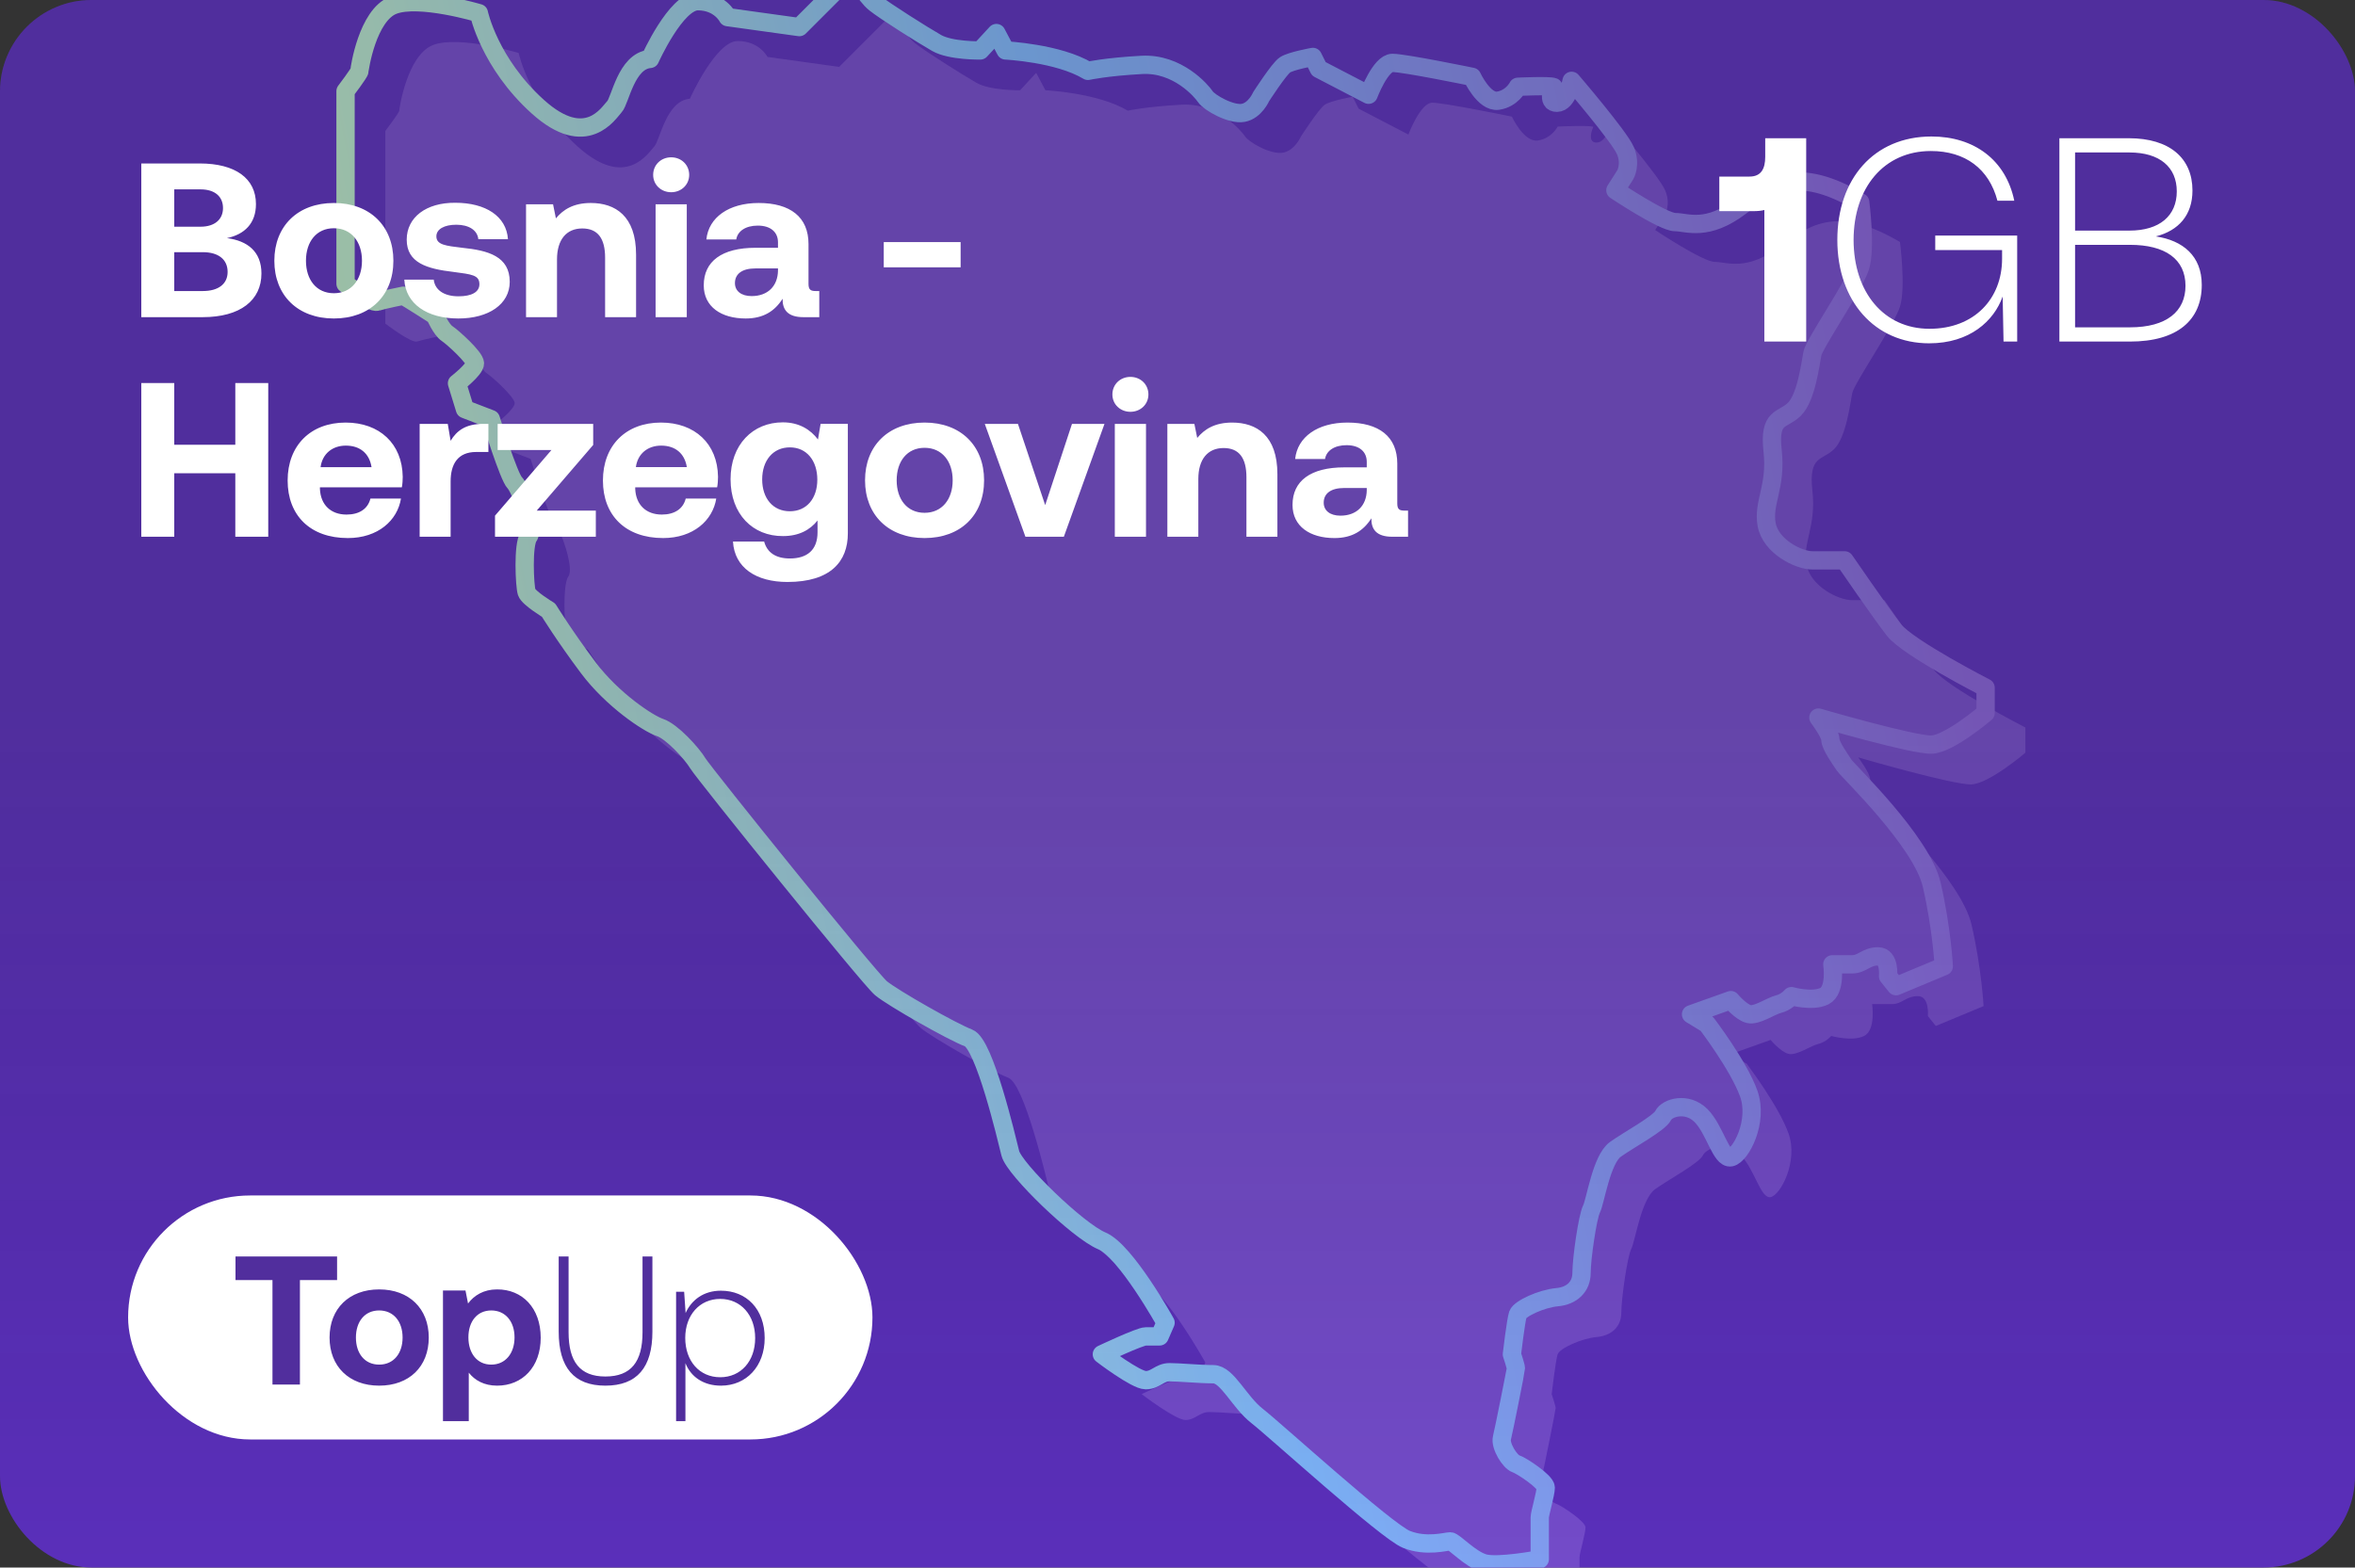
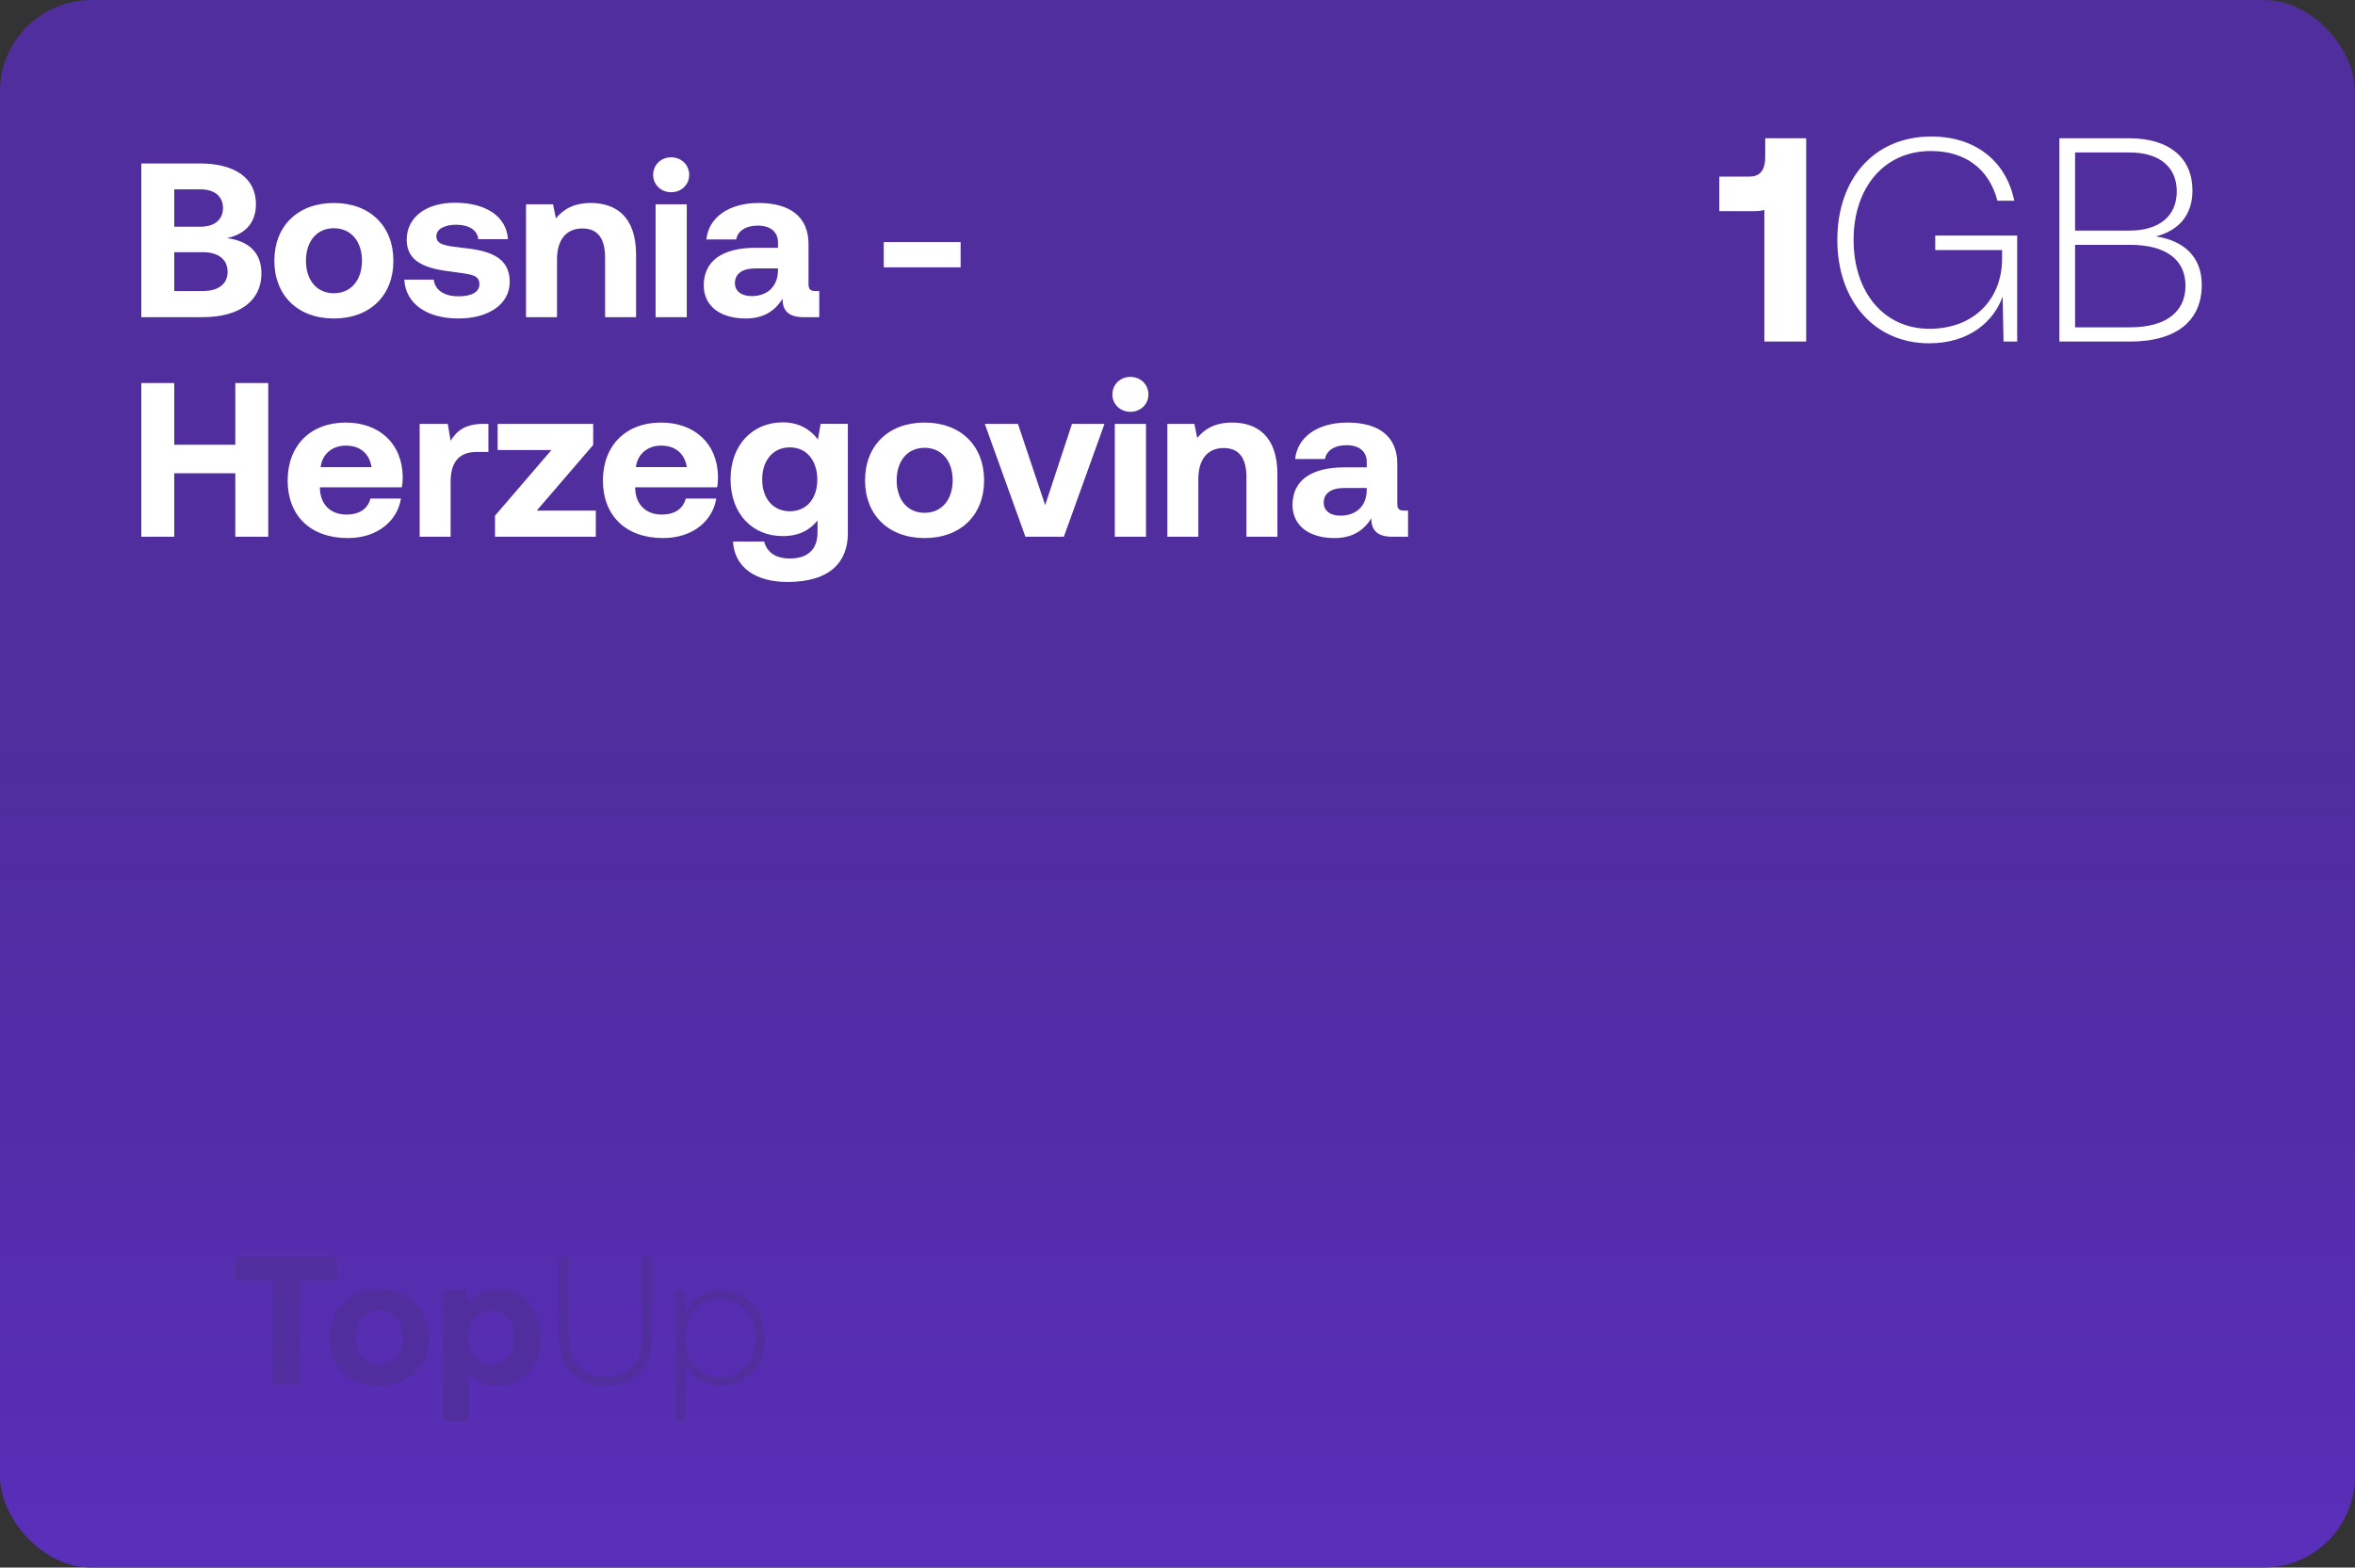
<svg xmlns="http://www.w3.org/2000/svg" width="386" height="257" fill="none">
  <rect width="100%" height="100%" fill="#333333" stroke="none" />
  <g clip-path="url(#a)">
    <rect width="386" height="257" fill="#5A2FBA" rx="15" />
    <g clip-path="url(#b)">
      <path fill="#8C68D9" fill-opacity=".5" d="M85.013 8.68s1.71 8.163 9.663 15.337c7.954 7.174 11.618.982 12.561 0 .942-.982 1.921-7.506 5.836-7.833 0 0 4.241-9.46 7.83-9.46 3.588 0 4.893 2.61 4.893 2.61l11.745 1.63 8.808-8.808s1.957 3.589 3.588 4.894c1.632 1.305 7.83 5.22 10.114 6.525 2.283 1.304 7.151 1.22 7.151 1.22l2.636-2.852 1.51 2.852s8.603.41 13.497 3.347c0 0 2.936-.653 8.808-.979 5.872-.326 9.787 4.241 10.439 5.22.653.979 4.241 3.01 6.199 2.646 1.957-.366 2.936-2.646 2.936-2.646s2.936-4.567 3.915-5.22c.978-.652 4.567-1.305 4.567-1.305l.979 1.957 8.156 4.242s1.957-5.22 3.914-5.22c1.958 0 13.05 2.283 13.05 2.283s1.957 4.241 4.241 3.915c2.284-.326 3.262-2.283 3.262-2.283s5.171-.245 5.846.042c0 0-1.203 2.59.552 2.58 1.755-.01 2.407-3.598 2.407-3.598s7.83 9.135 8.809 11.418c.978 2.284 0 3.97 0 3.97l-1.632 2.555s7.83 5.22 9.787 5.22c1.958 0 5.22 1.631 10.766-2.61s10.113-6.199 19.574-.653c0 0 .979 7.49 0 10.597-.978 3.105-7.503 12.566-7.829 14.197-.327 1.632-.979 7.177-2.936 9.135-1.958 1.957-4.241.979-3.589 6.85.652 5.873-1.631 8.483-.979 12.072.653 3.588 5.22 5.872 7.504 5.872h5.278s5.814 8.482 8.097 11.418c2.284 2.936 15.007 9.461 15.007 9.461v4.133s-5.905 5.054-8.825 5.191c-2.919.137-18.579-4.431-18.579-4.431s1.958 2.61 1.958 3.589c0 .979 1.631 3.262 2.283 4.241.653.979 12.691 12.439 14.338 19.597 1.648 7.157 1.974 13.353 1.974 13.353l-7.829 3.262-1.305-1.631s.326-3.263-1.632-3.263c-1.957 0-2.609 1.305-4.241 1.305h-3.262s.652 4.241-1.305 5.22c-1.957.979-5.399 0-5.399 0s-.799.979-2.104 1.305c-1.305.326-3.589 1.957-4.894 1.631-1.305-.326-2.936-2.283-2.936-2.283l-6.521 2.326 2.606 1.588s5.22 6.851 6.851 11.419c1.631 4.567-1.305 10.113-2.936 10.439-1.631.326-2.61-4.567-4.893-6.851-2.284-2.283-5.546-1.305-6.199 0-.652 1.305-5.546 3.915-7.83 5.546-2.283 1.631-3.262 8.482-3.914 9.787-.653 1.305-1.632 8.156-1.632 10.44 0 2.283-1.552 3.791-4.038 4.016-2.486.225-6.075 1.856-6.401 2.835-.326.978-.979 6.524-.979 6.524s.653 1.958.653 2.284c0 .326-1.958 10.113-2.284 11.418-.326 1.305 1.305 3.915 2.284 4.241.978.326 4.893 2.936 4.893 3.915 0 .979-.978 4.241-.978 4.894v6.85s-6.851 1.305-9.135.653c-2.284-.653-4.894-3.589-5.546-3.589-.652 0-3.915.979-7.177-.326-3.263-1.305-21.532-17.943-24.468-20.226-2.936-2.284-4.893-6.851-7.177-6.851s-5.546-.327-7.177-.327c-1.631 0-2.284 1.305-3.915 1.305-1.631 0-7.177-4.241-7.177-4.241s6.198-2.936 7.177-2.936h2.284l.978-2.248s-6.524-11.78-10.439-13.411c-3.915-1.631-14.354-11.744-15.007-14.354-.652-2.61-4.241-17.943-6.851-18.922-2.61-.979-12.397-6.525-14.354-8.156-1.958-1.631-29.035-35.233-30.014-36.864-.978-1.632-4.241-5.22-6.198-5.873-1.958-.652-7.83-4.567-11.745-9.787-3.914-5.219-6.524-9.46-6.524-9.46s-3.263-1.958-3.589-2.937c-.326-.978-.652-7.83.326-9.134.98-1.305-1.305-7.83-2.283-8.808-.979-.98-3.915-10.44-3.915-10.44l-4.241-1.631-1.305-4.241S84.36 67.08 84.36 66.1c0-.978-3.589-4.24-4.567-4.893-.979-.652-1.958-2.936-1.958-2.936s-4.567-2.936-5.22-3.262c0 0-3.262.652-4.24.978-.98.327-5.22-2.936-5.22-2.936v-31.58s2.283-3 2.283-3.327c0-.326 1.305-9.135 5.546-10.766 4.241-1.63 14.028 1.305 14.028 1.305v-.003Z" />
-       <path stroke="url(#c)" stroke-linejoin="round" stroke-width="3" d="M78.49 2.156s1.709 8.162 9.662 15.336c7.954 7.174 11.617.982 12.56 0 .943-.982 1.922-7.507 5.837-7.833 0 0 4.241-9.46 7.829-9.46 3.589 0 4.894 2.609 4.894 2.609l11.744 1.631 8.808-8.808s1.958 3.588 3.589 4.893c1.631 1.305 7.83 5.22 10.113 6.525 2.284 1.305 7.151 1.22 7.151 1.22l2.636-2.851 1.511 2.851s8.603.411 13.496 3.347c0 0 2.936-.652 8.808-.978 5.873-.327 9.787 4.24 10.44 5.22.652.978 4.241 3.01 6.198 2.645 1.958-.365 2.937-2.646 2.937-2.646s2.936-4.567 3.914-5.22c.979-.652 4.568-1.304 4.568-1.304l.978 1.957 8.156 4.241s1.958-5.22 3.915-5.22 13.049 2.284 13.049 2.284 1.958 4.241 4.241 3.915c2.284-.326 3.263-2.284 3.263-2.284s5.171-.244 5.846.043c0 0-1.204 2.59.551 2.58 1.755-.01 2.408-3.598 2.408-3.598s7.829 9.134 8.808 11.418c.979 2.284 0 3.97 0 3.97l-1.631 2.555s7.83 5.22 9.787 5.22c1.957 0 5.22 1.63 10.766-2.61 5.546-4.242 10.113-6.199 19.574-.653 0 0 .979 7.49 0 10.596s-7.504 12.567-7.83 14.198c-.326 1.631-.978 7.177-2.936 9.134-1.957 1.958-4.241.98-3.588 6.851.652 5.873-1.632 8.482-.979 12.071.652 3.589 5.22 5.872 7.503 5.872h5.279s5.813 8.482 8.097 11.419c2.284 2.936 15.007 9.46 15.007 9.46v4.134s-5.905 5.053-8.825 5.19c-2.92.137-18.579-4.43-18.579-4.43s1.957 2.61 1.957 3.588c0 .979 1.632 3.263 2.284 4.241.652.979 12.691 12.44 14.338 19.597 1.648 7.158 1.974 13.353 1.974 13.353l-7.83 3.263-1.305-1.632s.326-3.262-1.631-3.262-2.61 1.305-4.241 1.305h-3.262s.652 4.241-1.305 5.22c-1.958.978-5.4 0-5.4 0s-.799.978-2.104 1.305c-1.305.326-3.588 1.957-4.893 1.631-1.305-.326-2.936-2.284-2.936-2.284l-6.522 2.326 2.607 1.589s5.22 6.851 6.851 11.418c1.631 4.567-1.305 10.113-2.936 10.44-1.632.326-2.61-4.568-4.894-6.851-2.284-2.284-5.546-1.305-6.198 0-.653 1.305-5.546 3.915-7.83 5.546-2.284 1.631-3.262 8.482-3.915 9.787-.652 1.305-1.631 8.156-1.631 10.439 0 2.284-1.553 3.791-4.039 4.016-2.486.225-6.074 1.857-6.4 2.835-.327.979-.979 6.525-.979 6.525s.652 1.957.652 2.284c0 .326-1.957 10.113-2.283 11.418-.327 1.305 1.305 3.915 2.283 4.241.979.326 4.894 2.936 4.894 3.915 0 .978-.979 4.241-.979 4.893v6.851s-6.851 1.305-9.134.653c-2.284-.653-4.894-3.589-5.546-3.589-.653 0-3.915.979-7.178-.326-3.262-1.305-21.531-17.943-24.467-20.227-2.936-2.283-4.894-6.851-7.177-6.851-2.284 0-5.546-.326-7.178-.326-1.631 0-2.283 1.305-3.914 1.305-1.632 0-7.178-4.241-7.178-4.241s6.199-2.936 7.178-2.936h2.283l.979-2.248s-6.525-11.78-10.44-13.411c-3.914-1.632-14.354-11.745-15.006-14.355-.653-2.61-4.241-17.943-6.851-18.921-2.61-.979-12.397-6.525-14.355-8.156-1.957-1.631-29.034-35.234-30.013-36.865-.979-1.631-4.241-5.219-6.199-5.872-1.957-.652-7.829-4.567-11.744-9.787-3.915-5.22-6.525-9.461-6.525-9.461s-3.262-1.957-3.588-2.936c-.326-.979-.653-7.83.326-9.135.979-1.304-1.305-7.83-2.284-8.808-.978-.979-3.915-10.44-3.915-10.44l-4.24-1.63-1.306-4.242s2.937-2.283 2.937-3.262c0-.979-3.589-4.24-4.568-4.893-.978-.653-1.957-2.937-1.957-2.937s-4.567-2.936-5.22-3.262c0 0-3.262.653-4.24.979-.98.326-5.22-2.936-5.22-2.936v-31.58s2.283-3.001 2.283-3.327c0-.327 1.305-9.135 5.546-10.766 4.241-1.631 14.028 1.305 14.028 1.305v-.003Z" />
+       <path stroke="url(#c)" stroke-linejoin="round" stroke-width="3" d="M78.49 2.156s1.709 8.162 9.662 15.336c7.954 7.174 11.617.982 12.56 0 .943-.982 1.922-7.507 5.837-7.833 0 0 4.241-9.46 7.829-9.46 3.589 0 4.894 2.609 4.894 2.609l11.744 1.631 8.808-8.808s1.958 3.588 3.589 4.893c1.631 1.305 7.83 5.22 10.113 6.525 2.284 1.305 7.151 1.22 7.151 1.22l2.636-2.851 1.511 2.851s8.603.411 13.496 3.347c0 0 2.936-.652 8.808-.978 5.873-.327 9.787 4.24 10.44 5.22.652.978 4.241 3.01 6.198 2.645 1.958-.365 2.937-2.646 2.937-2.646s2.936-4.567 3.914-5.22c.979-.652 4.568-1.304 4.568-1.304l.978 1.957 8.156 4.241s1.958-5.22 3.915-5.22 13.049 2.284 13.049 2.284 1.958 4.241 4.241 3.915c2.284-.326 3.263-2.284 3.263-2.284c0 0-1.204 2.59.551 2.58 1.755-.01 2.408-3.598 2.408-3.598s7.829 9.134 8.808 11.418c.979 2.284 0 3.97 0 3.97l-1.631 2.555s7.83 5.22 9.787 5.22c1.957 0 5.22 1.63 10.766-2.61 5.546-4.242 10.113-6.199 19.574-.653 0 0 .979 7.49 0 10.596s-7.504 12.567-7.83 14.198c-.326 1.631-.978 7.177-2.936 9.134-1.957 1.958-4.241.98-3.588 6.851.652 5.873-1.632 8.482-.979 12.071.652 3.589 5.22 5.872 7.503 5.872h5.279s5.813 8.482 8.097 11.419c2.284 2.936 15.007 9.46 15.007 9.46v4.134s-5.905 5.053-8.825 5.19c-2.92.137-18.579-4.43-18.579-4.43s1.957 2.61 1.957 3.588c0 .979 1.632 3.263 2.284 4.241.652.979 12.691 12.44 14.338 19.597 1.648 7.158 1.974 13.353 1.974 13.353l-7.83 3.263-1.305-1.632s.326-3.262-1.631-3.262-2.61 1.305-4.241 1.305h-3.262s.652 4.241-1.305 5.22c-1.958.978-5.4 0-5.4 0s-.799.978-2.104 1.305c-1.305.326-3.588 1.957-4.893 1.631-1.305-.326-2.936-2.284-2.936-2.284l-6.522 2.326 2.607 1.589s5.22 6.851 6.851 11.418c1.631 4.567-1.305 10.113-2.936 10.44-1.632.326-2.61-4.568-4.894-6.851-2.284-2.284-5.546-1.305-6.198 0-.653 1.305-5.546 3.915-7.83 5.546-2.284 1.631-3.262 8.482-3.915 9.787-.652 1.305-1.631 8.156-1.631 10.439 0 2.284-1.553 3.791-4.039 4.016-2.486.225-6.074 1.857-6.4 2.835-.327.979-.979 6.525-.979 6.525s.652 1.957.652 2.284c0 .326-1.957 10.113-2.283 11.418-.327 1.305 1.305 3.915 2.283 4.241.979.326 4.894 2.936 4.894 3.915 0 .978-.979 4.241-.979 4.893v6.851s-6.851 1.305-9.134.653c-2.284-.653-4.894-3.589-5.546-3.589-.653 0-3.915.979-7.178-.326-3.262-1.305-21.531-17.943-24.467-20.227-2.936-2.283-4.894-6.851-7.177-6.851-2.284 0-5.546-.326-7.178-.326-1.631 0-2.283 1.305-3.914 1.305-1.632 0-7.178-4.241-7.178-4.241s6.199-2.936 7.178-2.936h2.283l.979-2.248s-6.525-11.78-10.44-13.411c-3.914-1.632-14.354-11.745-15.006-14.355-.653-2.61-4.241-17.943-6.851-18.921-2.61-.979-12.397-6.525-14.355-8.156-1.957-1.631-29.034-35.234-30.013-36.865-.979-1.631-4.241-5.219-6.199-5.872-1.957-.652-7.829-4.567-11.744-9.787-3.915-5.22-6.525-9.461-6.525-9.461s-3.262-1.957-3.588-2.936c-.326-.979-.653-7.83.326-9.135.979-1.304-1.305-7.83-2.284-8.808-.978-.979-3.915-10.44-3.915-10.44l-4.24-1.63-1.306-4.242s2.937-2.283 2.937-3.262c0-.979-3.589-4.24-4.568-4.893-.978-.653-1.957-2.937-1.957-2.937s-4.567-2.936-5.22-3.262c0 0-3.262.653-4.24.979-.98.326-5.22-2.936-5.22-2.936v-31.58s2.283-3.001 2.283-3.327c0-.327 1.305-9.135 5.546-10.766 4.241-1.631 14.028 1.305 14.028 1.305v-.003Z" />
    </g>
    <rect width="386" height="257" fill="url(#d)" fill-opacity=".2" rx="15" />
    <path fill="#fff" d="M23.16 52V26.8h9.576c5.832 0 9.216 2.448 9.216 6.66 0 3.168-1.872 4.968-4.752 5.58 3.348.432 5.652 2.196 5.652 5.796 0 4.392-3.456 7.164-9.648 7.164H23.16Zm9.72-20.952h-4.32v6.12h4.32c2.304 0 3.672-1.188 3.672-3.06s-1.332-3.06-3.672-3.06Zm.36 10.296h-4.68v6.372h4.68c2.592 0 4.068-1.188 4.068-3.132 0-2.052-1.512-3.24-4.068-3.24Zm21.482 10.872c-5.904 0-9.756-3.78-9.756-9.468 0-5.688 3.852-9.468 9.756-9.468s9.756 3.78 9.756 9.468c0 5.724-3.852 9.468-9.756 9.468Zm0-4.14c2.844 0 4.608-2.196 4.608-5.328s-1.764-5.328-4.608-5.328c-2.844 0-4.572 2.196-4.572 5.328s1.728 5.328 4.572 5.328Zm11.545-2.232h4.824c.18 1.62 1.584 2.736 4.068 2.736 2.124 0 3.42-.684 3.42-1.98 0-1.512-1.26-1.62-4.248-2.016-4.32-.504-7.668-1.476-7.668-5.292 0-3.672 3.204-6.084 7.956-6.048 4.968 0 8.388 2.196 8.64 5.976H78.4c-.144-1.476-1.548-2.376-3.6-2.376-1.98 0-3.276.72-3.276 1.908 0 1.404 1.584 1.548 4.248 1.872 4.248.432 7.776 1.404 7.776 5.58 0 3.672-3.456 6.012-8.424 6.012-5.148 0-8.64-2.412-8.856-6.372ZM96.841 33.28c3.996 0 7.416 2.124 7.416 8.46V52h-5.076v-9.756c0-3.132-1.188-4.788-3.744-4.788-2.628 0-4.14 1.872-4.14 5.076V52h-5.076V33.496h4.428l.468 2.304c1.188-1.44 2.88-2.52 5.724-2.52Zm13.17-1.764c-1.656 0-2.952-1.224-2.952-2.844 0-1.656 1.296-2.88 2.952-2.88s2.952 1.224 2.952 2.88c0 1.62-1.296 2.844-2.952 2.844ZM107.455 52V33.496h5.112V52h-5.112Zm26.254-4.284h.576V52h-2.592c-2.628 0-3.456-1.26-3.42-3.024-1.296 2.052-3.168 3.24-6.048 3.24-3.996 0-6.876-1.908-6.876-5.436 0-3.924 2.952-6.156 8.496-6.156h3.672v-.9c0-1.656-1.188-2.736-3.312-2.736-1.98 0-3.312.9-3.528 2.268h-4.896c.36-3.6 3.672-5.976 8.568-5.976 5.184 0 8.172 2.304 8.172 6.732v6.552c0 .972.396 1.152 1.188 1.152Zm-6.192-3.348v-.36h-3.708c-2.124 0-3.348.864-3.348 2.412 0 1.296 1.044 2.124 2.736 2.124 2.664 0 4.284-1.656 4.32-4.176Zm29.937-.54h-12.6v-4.14h12.6v4.14ZM23.16 88V62.8h5.4v10.116h10.008V62.8h5.4V88h-5.4V77.596H28.56V88h-5.4Zm33.85.216c-6.156 0-9.864-3.708-9.864-9.432 0-5.76 3.78-9.504 9.504-9.504 5.544 0 9.288 3.456 9.36 8.892 0 .54-.036 1.152-.144 1.728H52.438v.252c.108 2.628 1.8 4.212 4.356 4.212 2.052 0 3.492-.9 3.924-2.628h5.004c-.576 3.6-3.78 6.48-8.712 6.48Zm-4.464-11.628h8.352c-.36-2.268-1.908-3.528-4.212-3.528-2.196 0-3.852 1.332-4.14 3.528Zm26.642-7.092h.864v4.608h-2.017c-3.023 0-4.175 2.016-4.175 4.824V88h-5.076V69.496h4.607l.468 2.772c1.009-1.656 2.449-2.772 5.329-2.772Zm2.38 4.284v-4.284h15.66v3.456l-9.252 10.764h9.684V88H81.136v-3.456l9.252-10.764h-8.82Zm27.121 14.436c-6.156 0-9.864-3.708-9.864-9.432 0-5.76 3.78-9.504 9.504-9.504 5.544 0 9.288 3.456 9.36 8.892 0 .54-.036 1.152-.144 1.728h-13.428v.252c.108 2.628 1.8 4.212 4.356 4.212 2.052 0 3.492-.9 3.924-2.628h5.004c-.576 3.6-3.78 6.48-8.712 6.48Zm-4.464-11.628h8.352c-.36-2.268-1.908-3.528-4.212-3.528-2.196 0-3.852 1.332-4.14 3.528Zm29.846-4.536.432-2.556h4.464V87.46c0 4.572-2.808 7.956-9.9 7.956-5.148 0-8.676-2.34-8.928-6.624h5.112c.468 1.764 1.872 2.772 4.212 2.772 2.844 0 4.536-1.404 4.536-4.284v-1.944c-1.224 1.548-3.06 2.556-5.652 2.556-4.968.036-8.604-3.6-8.604-9.324 0-5.652 3.636-9.324 8.568-9.324 2.664 0 4.536 1.188 5.76 2.808Zm-4.608 11.772c2.772 0 4.5-2.124 4.5-5.184 0-3.096-1.728-5.292-4.5-5.292-2.772 0-4.536 2.16-4.536 5.256s1.764 5.22 4.536 5.22Zm22.079 4.392c-5.904 0-9.756-3.78-9.756-9.468 0-5.688 3.852-9.468 9.756-9.468s9.756 3.78 9.756 9.468c0 5.724-3.852 9.468-9.756 9.468Zm0-4.14c2.844 0 4.608-2.196 4.608-5.328s-1.764-5.328-4.608-5.328c-2.844 0-4.572 2.196-4.572 5.328s1.728 5.328 4.572 5.328ZM168.073 88l-6.66-18.504h5.436l4.464 13.32 4.392-13.32h5.328L174.373 88h-6.3Zm17.208-20.484c-1.656 0-2.952-1.224-2.952-2.844 0-1.656 1.296-2.88 2.952-2.88s2.952 1.224 2.952 2.88c0 1.62-1.296 2.844-2.952 2.844ZM182.725 88V69.496h5.112V88h-5.112Zm19.233-18.72c3.996 0 7.416 2.124 7.416 8.46V88h-5.076v-9.756c0-3.132-1.188-4.788-3.744-4.788-2.628 0-4.14 1.872-4.14 5.076V88h-5.076V69.496h4.428l.468 2.304c1.188-1.44 2.88-2.52 5.724-2.52Zm28.255 14.436h.576V88h-2.592c-2.628 0-3.456-1.26-3.42-3.024-1.296 2.052-3.168 3.24-6.048 3.24-3.996 0-6.876-1.908-6.876-5.436 0-3.924 2.952-6.156 8.496-6.156h3.672v-.9c0-1.656-1.188-2.736-3.312-2.736-1.98 0-3.312.9-3.528 2.268h-4.896c.36-3.6 3.672-5.976 8.568-5.976 5.184 0 8.172 2.304 8.172 6.732v6.552c0 .972.396 1.152 1.188 1.152Zm-6.192-3.348v-.36h-3.708c-2.124 0-3.348.864-3.348 2.412 0 1.296 1.044 2.124 2.736 2.124 2.664 0 4.284-1.656 4.32-4.176ZM289.332 25.711v-3.047h6.715V56h-6.858V34.426c-.524.143-1.096.191-1.81.191h-5.572V28.95h4.953c1.905 0 2.572-1.286 2.572-3.239ZM316.2 56.286c-8.905 0-15.049-6.906-15.049-16.954 0-10.001 6.001-16.954 15.43-16.954 7.001 0 12.192 3.857 13.573 10.525h-2.762c-1.381-5.239-5.286-8.144-10.906-8.144-7.715 0-12.668 6.048-12.668 14.573 0 8.572 4.953 14.573 12.43 14.573 7.381 0 11.906-4.953 11.906-11.478V41H317.2v-2.382h13.43V56h-2.238l-.143-7.382c-1.429 4-5.381 7.668-12.049 7.668ZM337.548 56V22.663h11.382c6.715 0 10.429 3.287 10.429 8.573 0 4.048-2.286 6.572-6 7.524 4.429.667 7.524 3.191 7.524 7.953 0 5.763-4 9.287-11.763 9.287h-11.572Zm11.477-31.003h-8.906v12.81h8.906c4.953 0 7.763-2.428 7.763-6.428 0-3.953-2.762-6.382-7.763-6.382Zm.095 15.144h-9.001v13.525h9.001c6.001 0 9.096-2.619 9.096-6.81 0-4.381-3.333-6.715-9.096-6.715Z" />
-     <rect width="122" height="40" x="21" y="196" fill="#fff" rx="20" />
    <path fill="#512E9D" d="M38.6 209.87V206h16.65v3.87h-6.09V227h-4.5v-17.13H38.6Zm23.547 17.31c-4.92 0-8.13-3.15-8.13-7.89s3.21-7.89 8.13-7.89c4.92 0 8.13 3.15 8.13 7.89 0 4.77-3.21 7.89-8.13 7.89Zm0-3.45c2.37 0 3.84-1.83 3.84-4.44 0-2.61-1.47-4.44-3.84-4.44s-3.81 1.83-3.81 4.44c0 2.61 1.44 4.44 3.81 4.44Zm19.308-12.33c4.17-.03 7.17 3.06 7.17 7.92 0 4.8-3 7.86-7.14 7.86-2.13 0-3.66-.87-4.65-2.13V233h-4.23v-21.42h3.69l.42 2.13c.99-1.32 2.55-2.31 4.74-2.31Zm-.93 12.33c2.31 0 3.81-1.83 3.81-4.47 0-2.61-1.5-4.41-3.81-4.41s-3.75 1.8-3.75 4.41c0 2.64 1.44 4.47 3.75 4.47Zm11.049-5.4V206h1.62v12.42c0 4.83 1.86 7.26 6.03 7.26 4.23 0 6.09-2.43 6.09-7.26V206h1.62v12.33c0 5.85-2.52 8.85-7.71 8.85-5.16 0-7.65-3-7.65-8.85Zm26.592-6.72c4.17 0 7.17 3 7.17 7.77 0 4.62-3 7.8-7.17 7.8-2.88 0-4.95-1.47-5.82-3.69V233h-1.53v-21.21h1.32l.24 3.48c.96-2.13 2.94-3.66 5.79-3.66Zm-.12 14.19c3.39 0 5.73-2.64 5.73-6.42 0-3.75-2.34-6.42-5.73-6.42-3.39 0-5.73 2.67-5.73 6.39 0 3.81 2.34 6.45 5.73 6.45Z" />
  </g>
  <defs>
    <linearGradient id="c" x1="325.723" x2="67.496" y1="126.054" y2="178.35" gradientUnits="userSpaceOnUse">
      <stop stop-color="#8660D7" />
      <stop offset=".5" stop-color="#7CB2F7" />
      <stop offset="1" stop-color="#BFEAC0" />
    </linearGradient>
    <linearGradient id="d" x1="166.617" x2="166.617" y1="256.195" y2="115.394" gradientUnits="userSpaceOnUse">
      <stop stop-opacity="0" />
      <stop offset="1" stop-color="#2A2A2A" />
    </linearGradient>
    <clipPath id="a">
      <rect width="386" height="257" fill="#fff" rx="15" />
    </clipPath>
    <clipPath id="b">
-       <path fill="#fff" d="M55-6h276.973v269H55z" />
-     </clipPath>
+       </clipPath>
  </defs>
</svg>